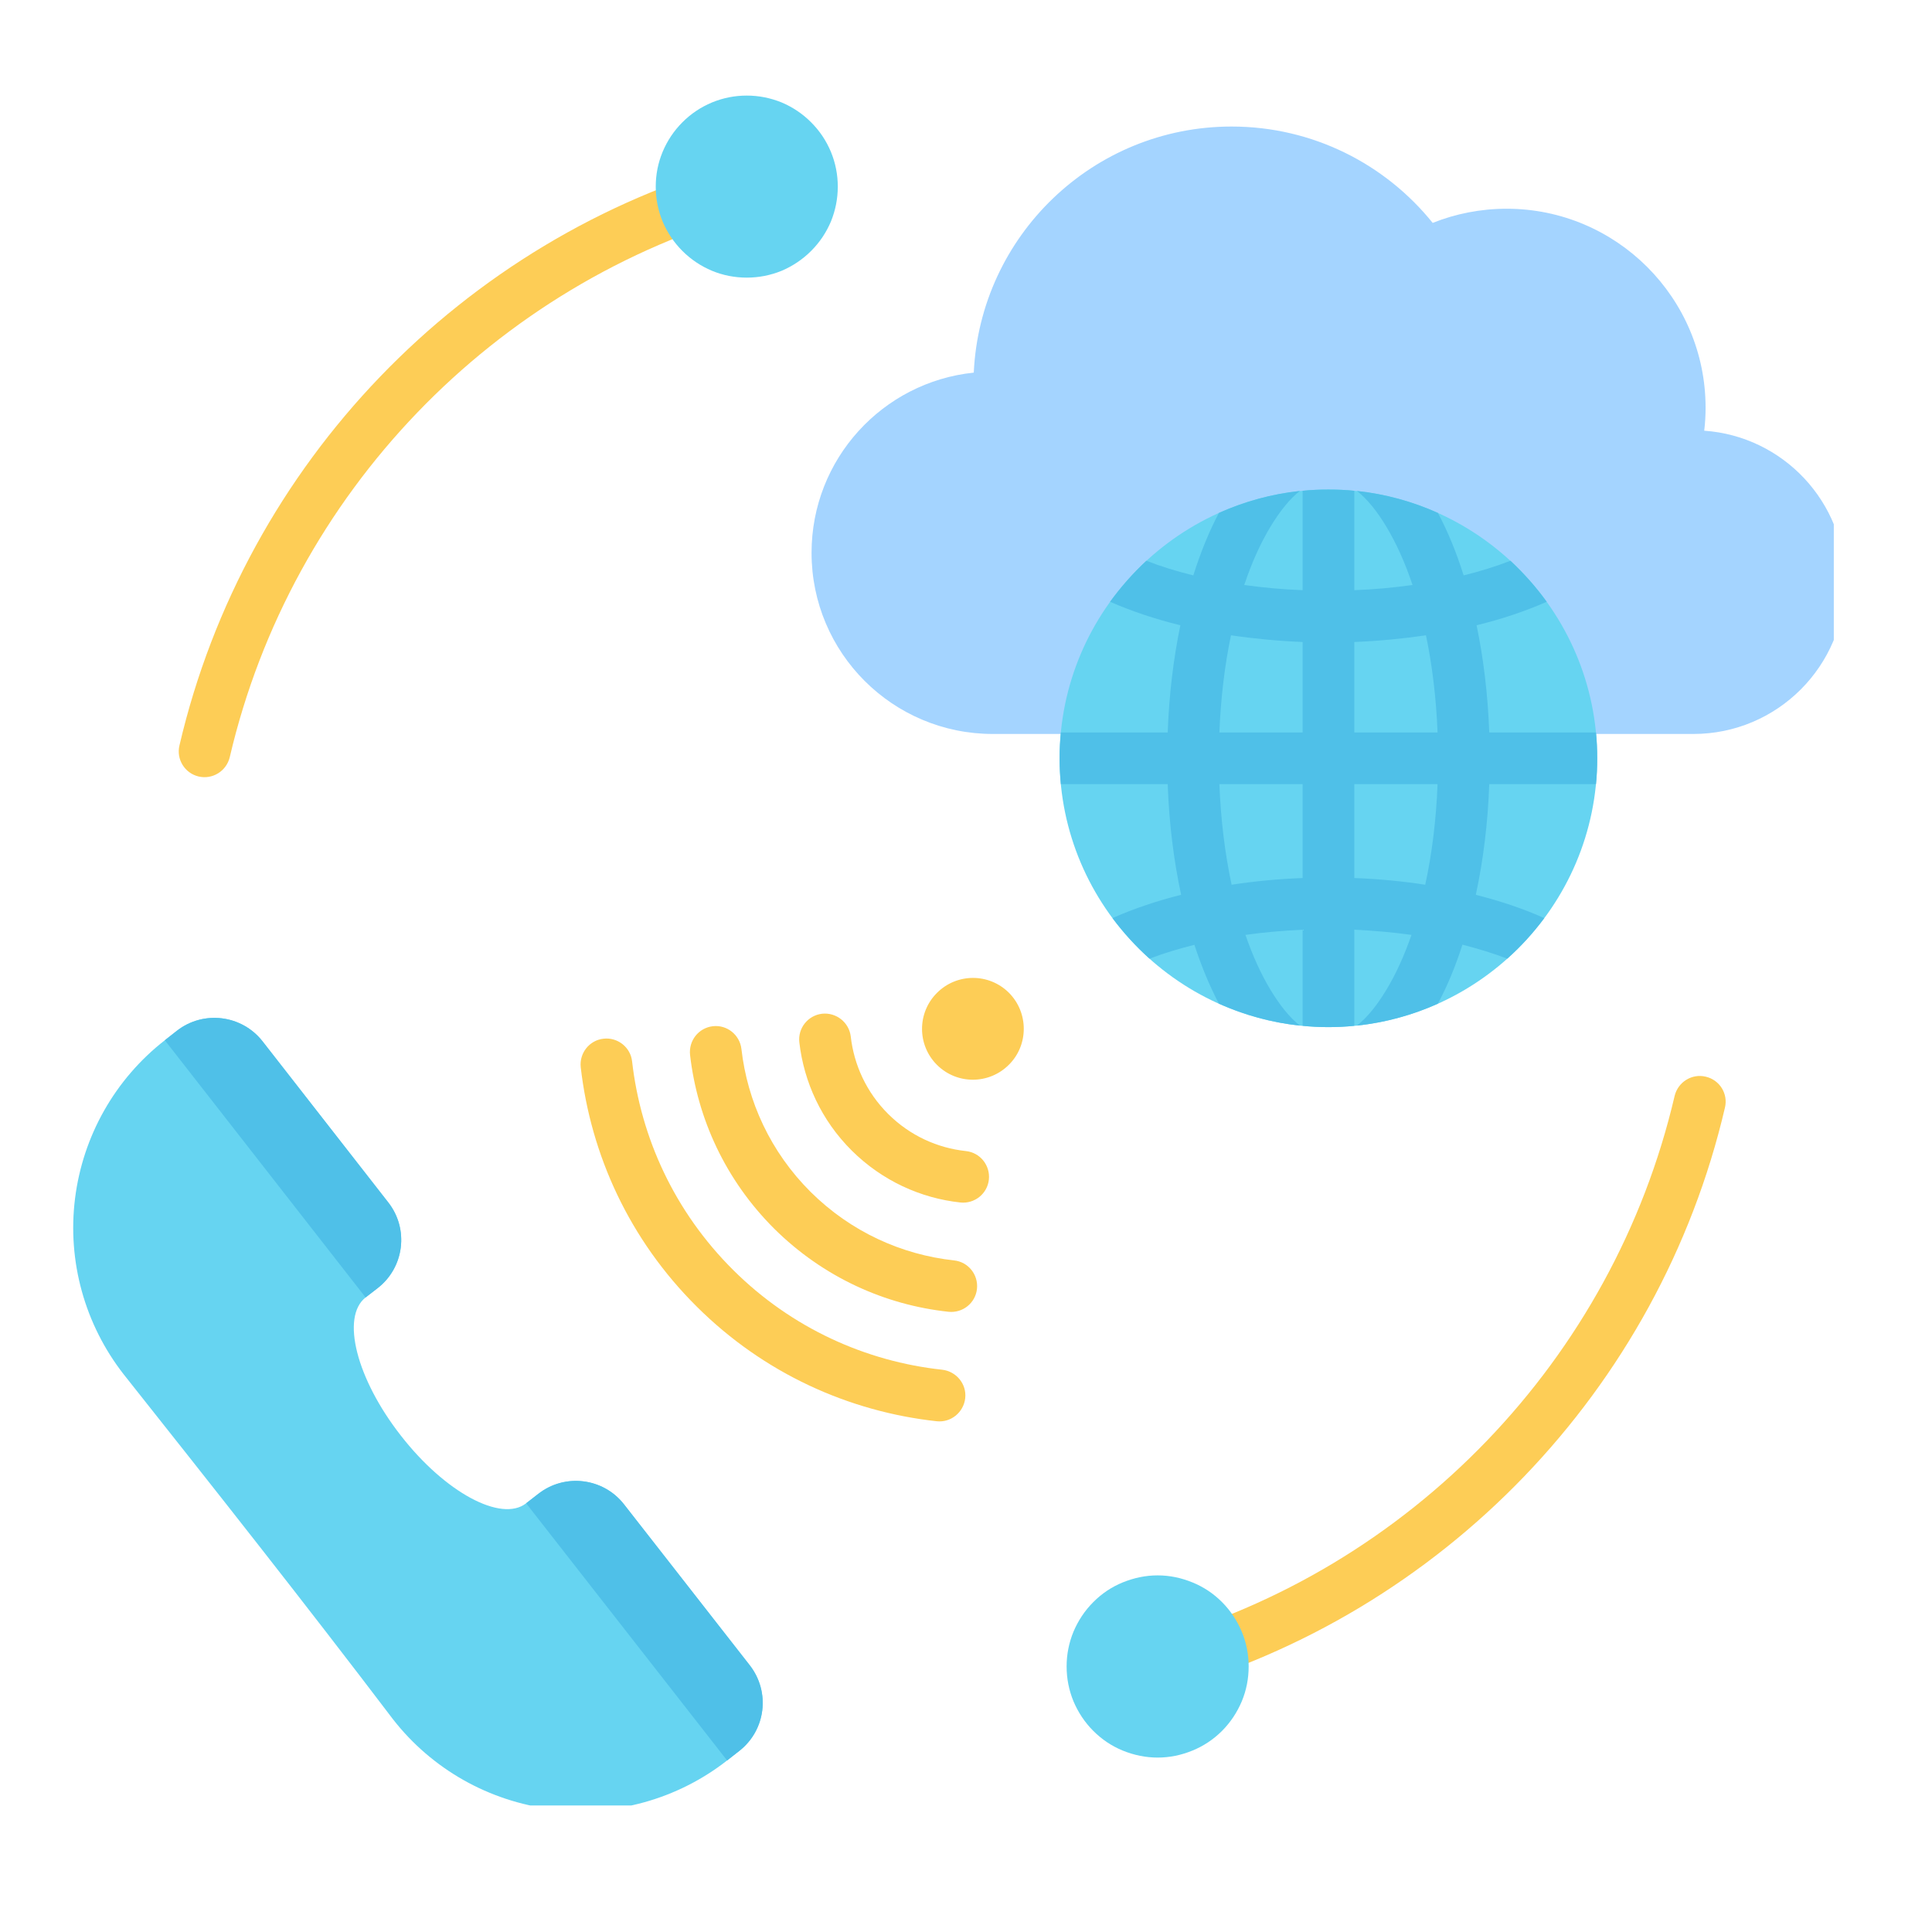
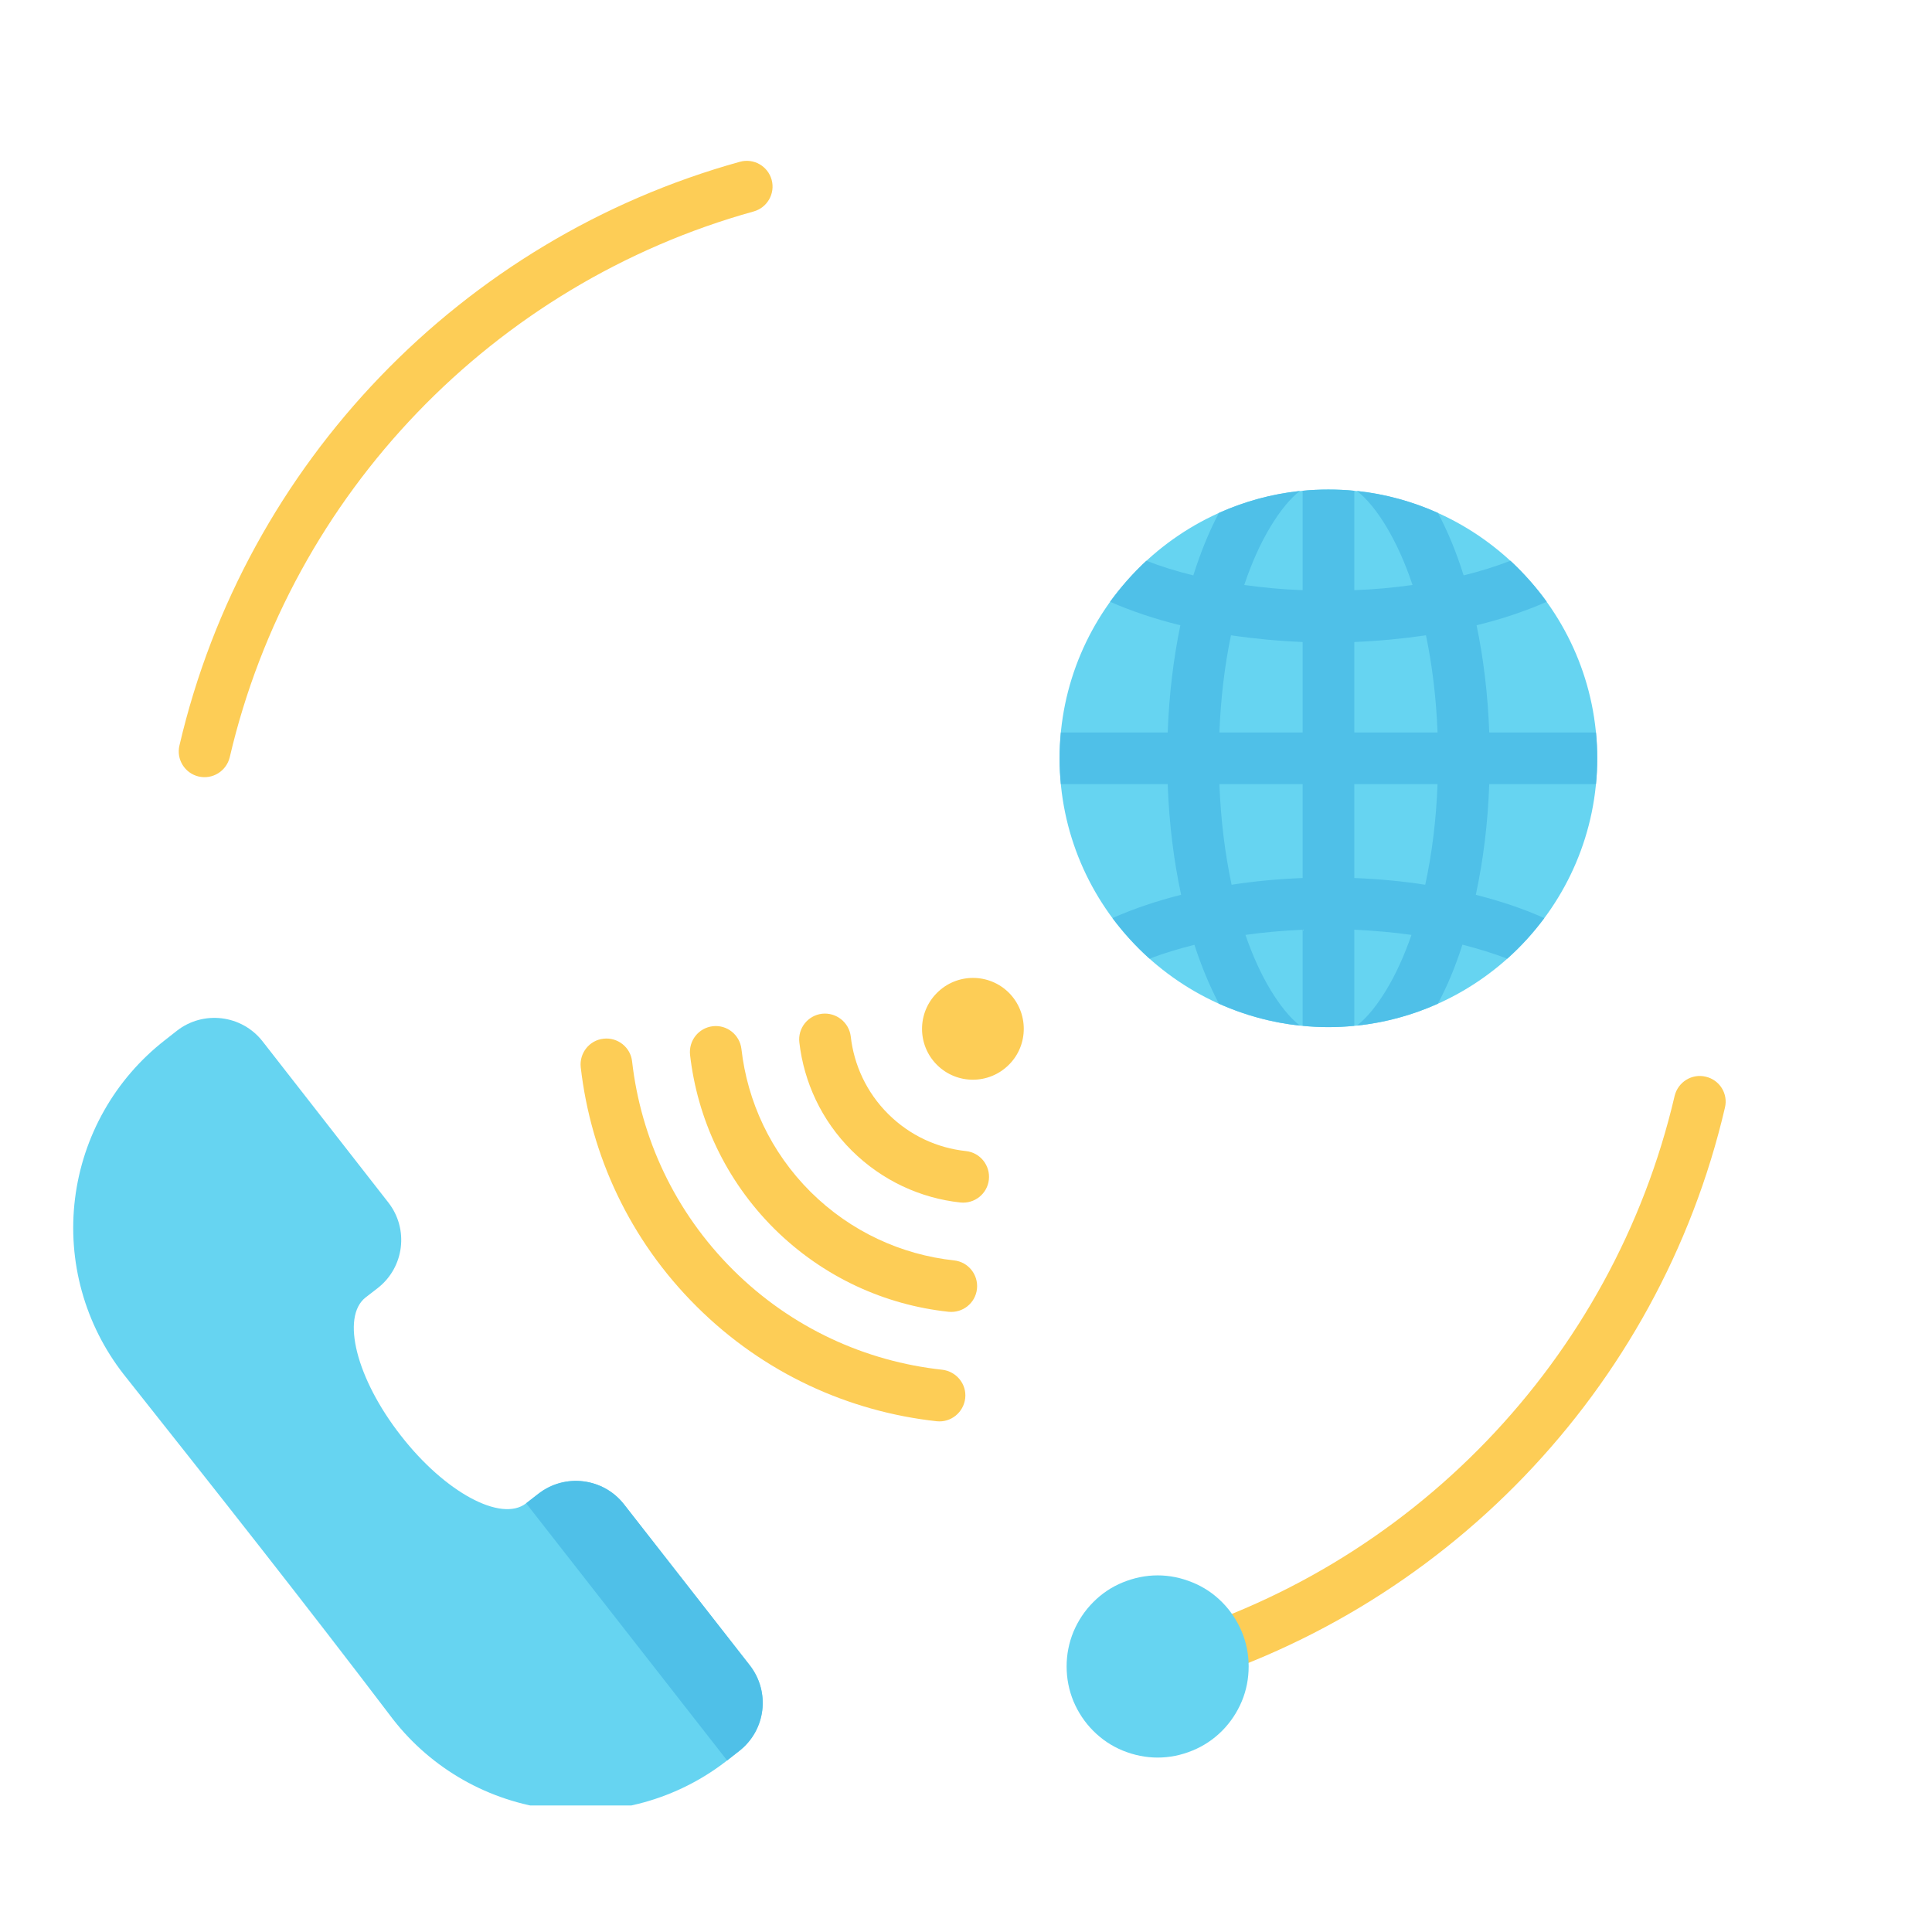
<svg xmlns="http://www.w3.org/2000/svg" width="66" viewBox="0 0 49.5 49.5" height="66" preserveAspectRatio="xMidYMid meet">
  <defs>
    <clipPath id="04b01138aa">
      <path d="M 1.703 26 L 20 26 L 20 46.258 L 1.703 46.258 Z M 1.703 26 " clip-rule="nonzero" />
    </clipPath>
    <clipPath id="17ad6ab17d">
      <path d="M 20 3 L 46.984 3 L 46.984 19 L 20 19 Z M 20 3 " clip-rule="nonzero" />
    </clipPath>
    <clipPath id="cd4e795632">
      <path d="M 16 2.449 L 22 2.449 L 22 8 L 16 8 Z M 16 2.449 " clip-rule="nonzero" />
    </clipPath>
  </defs>
  <path fill="#fdcd56" d="M 24.445 32.293 C 24.809 32.332 25.07 32.66 25.031 33.023 C 24.992 33.387 24.664 33.648 24.301 33.609 C 22.672 33.434 21.09 32.723 19.836 31.48 C 18.586 30.234 17.867 28.656 17.68 27.027 C 17.641 26.664 17.898 26.336 18.262 26.293 C 18.625 26.25 18.953 26.512 18.996 26.875 C 19.148 28.215 19.742 29.516 20.77 30.539 C 21.801 31.562 23.105 32.148 24.445 32.293 Z M 24.141 35.094 C 24.504 35.137 24.77 35.461 24.73 35.824 C 24.688 36.188 24.363 36.453 24 36.414 C 21.754 36.168 19.574 35.191 17.852 33.477 C 16.125 31.762 15.137 29.59 14.879 27.344 C 14.84 26.98 15.102 26.652 15.461 26.613 C 15.824 26.57 16.156 26.832 16.195 27.195 C 16.418 29.148 17.281 31.043 18.785 32.539 C 20.285 34.031 22.188 34.883 24.141 35.094 Z M 20.48 26.707 C 20.438 26.344 20.699 26.016 21.062 25.973 C 21.426 25.934 21.754 26.195 21.797 26.555 C 21.879 27.281 22.199 27.988 22.758 28.543 C 23.316 29.098 24.02 29.414 24.75 29.492 C 25.113 29.531 25.375 29.859 25.336 30.223 C 25.297 30.586 24.969 30.848 24.605 30.809 C 23.59 30.699 22.605 30.254 21.824 29.48 C 21.043 28.703 20.598 27.723 20.48 26.707 Z M 25.848 25.434 C 26.355 25.941 26.359 26.77 25.852 27.277 C 25.344 27.789 24.52 27.793 24.008 27.285 C 23.496 26.777 23.496 25.949 24.004 25.441 C 24.512 24.93 25.336 24.926 25.848 25.434 Z M 25.848 25.434 " fill-opacity="1" fill-rule="evenodd" />
  <g clip-path="url(#04b01138aa)">
    <path fill="#66d4f1" d="M 18.629 45.105 C 17.355 46.102 15.734 46.551 14.133 46.352 C 12.527 46.152 11.066 45.328 10.07 44.051 C 7.801 41.062 5.531 38.191 3.168 35.211 C 2.172 33.934 1.723 32.316 1.922 30.711 C 2.121 29.109 2.945 27.648 4.223 26.652 L 4.531 26.41 C 5.211 25.879 6.195 26 6.727 26.68 L 9.949 30.809 C 10.48 31.488 10.359 32.469 9.68 33 L 9.367 33.242 C 8.73 33.742 9.133 35.328 10.27 36.781 C 11.402 38.238 12.844 39.012 13.48 38.516 L 13.793 38.273 C 14.473 37.742 15.457 37.863 15.988 38.543 L 19.211 42.668 C 19.742 43.352 19.621 44.332 18.938 44.863 Z M 18.629 45.105 " fill-opacity="1" fill-rule="evenodd" />
  </g>
  <path fill="#4fc0e8" d="M 13.48 38.516 L 13.793 38.273 C 14.473 37.742 15.457 37.863 15.988 38.543 L 19.211 42.668 C 19.742 43.352 19.621 44.332 18.938 44.863 L 18.629 45.105 Z M 13.48 38.516 " fill-opacity="1" fill-rule="evenodd" />
-   <path fill="#4fc0e8" d="M 4.223 26.652 L 4.531 26.41 C 5.211 25.879 6.195 26 6.727 26.68 L 9.949 30.809 C 10.48 31.488 10.359 32.469 9.68 33 L 9.367 33.242 Z M 4.223 26.652 " fill-opacity="1" fill-rule="evenodd" />
  <g clip-path="url(#17ad6ab17d)">
-     <path fill="#a4d4ff" d="M 43.387 18.805 L 25.438 18.805 C 22.871 18.805 20.793 16.727 20.793 14.164 C 20.793 11.762 22.613 9.789 24.949 9.547 C 25.113 6.039 28.008 3.242 31.555 3.242 C 33.637 3.242 35.496 4.207 36.707 5.711 C 37.293 5.477 37.934 5.348 38.602 5.348 C 41.414 5.348 43.699 7.633 43.699 10.445 C 43.699 10.645 43.688 10.84 43.664 11.035 C 45.684 11.176 47.277 12.859 47.277 14.914 C 47.277 17.062 45.535 18.805 43.387 18.805 Z M 43.387 18.805 " fill-opacity="1" fill-rule="evenodd" />
-   </g>
+     </g>
  <path fill="#66d4f1" d="M 34.035 26.316 C 37.828 26.316 40.922 23.223 40.922 19.43 C 40.922 15.637 37.828 12.543 34.035 12.543 C 30.242 12.543 27.148 15.637 27.148 19.43 C 27.148 23.223 30.242 26.316 34.035 26.316 Z M 34.035 26.316 " fill-opacity="1" fill-rule="evenodd" />
  <path fill="#4fc0e8" d="M 27.18 18.766 L 29.918 18.766 C 29.953 17.793 30.066 16.871 30.242 16.02 C 29.582 15.859 28.977 15.652 28.441 15.418 C 28.719 15.039 29.027 14.688 29.371 14.367 C 29.742 14.512 30.145 14.637 30.574 14.742 C 30.762 14.145 30.984 13.605 31.23 13.141 C 31.879 12.852 32.574 12.656 33.305 12.578 C 33.035 12.789 32.789 13.105 32.555 13.488 C 32.297 13.914 32.07 14.418 31.879 14.988 C 32.359 15.055 32.859 15.102 33.375 15.121 L 33.375 12.574 C 33.594 12.551 33.812 12.543 34.035 12.543 C 34.258 12.543 34.48 12.551 34.699 12.574 L 34.699 15.121 C 35.215 15.102 35.715 15.055 36.191 14.988 C 36 14.418 35.773 13.914 35.516 13.488 C 35.285 13.105 35.035 12.789 34.766 12.578 C 35.496 12.656 36.195 12.852 36.84 13.141 C 37.09 13.605 37.312 14.145 37.5 14.742 C 37.926 14.637 38.328 14.512 38.699 14.367 C 39.043 14.688 39.355 15.039 39.629 15.418 C 39.098 15.652 38.492 15.859 37.832 16.02 C 38.008 16.867 38.121 17.793 38.156 18.766 L 40.891 18.766 C 40.914 18.984 40.922 19.203 40.922 19.43 C 40.922 19.652 40.914 19.871 40.891 20.09 L 38.156 20.09 C 38.121 21.098 38 22.055 37.812 22.926 C 38.457 23.09 39.047 23.289 39.566 23.523 C 39.285 23.898 38.969 24.25 38.617 24.562 C 38.262 24.426 37.879 24.309 37.469 24.203 C 37.289 24.766 37.078 25.273 36.84 25.715 C 36.195 26.004 35.496 26.199 34.766 26.277 C 35.035 26.066 35.285 25.75 35.516 25.367 C 35.762 24.965 35.977 24.488 36.164 23.953 C 35.691 23.887 35.203 23.844 34.699 23.82 L 34.699 26.281 C 34.48 26.305 34.258 26.316 34.035 26.316 C 33.812 26.316 33.594 26.305 33.375 26.281 L 33.375 23.82 C 32.867 23.844 32.379 23.887 31.91 23.953 C 32.094 24.488 32.312 24.965 32.555 25.367 C 32.789 25.75 33.035 26.066 33.305 26.277 C 32.574 26.199 31.879 26.004 31.23 25.715 C 30.996 25.273 30.785 24.766 30.602 24.207 C 30.195 24.309 29.809 24.426 29.453 24.562 C 29.105 24.25 28.785 23.898 28.504 23.523 C 28.523 23.516 28.539 23.508 28.555 23.5 C 29.066 23.277 29.637 23.082 30.262 22.926 C 30.074 22.055 29.953 21.098 29.918 20.09 L 27.18 20.09 C 27.16 19.871 27.148 19.652 27.148 19.43 C 27.148 19.203 27.16 18.984 27.18 18.766 Z M 36.516 22.668 C 36.688 21.879 36.797 21.008 36.832 20.09 L 34.699 20.09 L 34.699 22.496 C 35.328 22.52 35.938 22.578 36.516 22.668 Z M 36.832 18.766 C 36.797 17.883 36.695 17.043 36.535 16.277 C 35.949 16.363 35.336 16.422 34.699 16.449 L 34.699 18.766 Z M 31.242 20.09 C 31.277 21.008 31.387 21.879 31.555 22.668 C 32.137 22.578 32.746 22.52 33.375 22.496 L 33.375 20.09 Z M 31.539 16.277 C 31.379 17.043 31.277 17.883 31.242 18.766 L 33.375 18.766 L 33.375 16.449 C 32.738 16.422 32.121 16.363 31.539 16.277 Z M 31.539 16.277 " fill-opacity="1" fill-rule="evenodd" />
  <path fill="#fdcd56" d="M 42.906 28.078 C 42.992 27.723 43.348 27.5 43.703 27.586 C 44.059 27.668 44.281 28.023 44.195 28.379 C 42.508 35.609 36.953 41.359 29.836 43.336 C 29.484 43.434 29.121 43.227 29.023 42.875 C 28.926 42.523 29.133 42.156 29.484 42.059 C 36.137 40.215 41.328 34.836 42.906 28.078 Z M 5.887 19.398 C 5.801 19.758 5.445 19.977 5.09 19.895 C 4.734 19.812 4.512 19.453 4.598 19.098 C 6.285 11.867 11.84 6.117 18.957 4.145 C 19.309 4.047 19.672 4.254 19.77 4.605 C 19.867 4.957 19.66 5.32 19.309 5.418 C 12.656 7.266 7.465 12.641 5.887 19.398 Z M 5.887 19.398 " fill-opacity="1" fill-rule="evenodd" />
  <g clip-path="url(#cd4e795632)">
-     <path fill="#66d4f1" d="M 21.465 4.781 C 21.465 5.09 21.406 5.387 21.289 5.676 C 21.168 5.961 21 6.211 20.781 6.43 C 20.562 6.648 20.312 6.816 20.027 6.938 C 19.738 7.055 19.441 7.113 19.133 7.113 C 18.824 7.113 18.527 7.055 18.242 6.938 C 17.953 6.816 17.703 6.648 17.484 6.43 C 17.266 6.211 17.098 5.961 16.977 5.676 C 16.859 5.387 16.801 5.09 16.801 4.781 C 16.801 4.473 16.859 4.176 16.977 3.891 C 17.098 3.602 17.266 3.352 17.484 3.133 C 17.703 2.914 17.953 2.746 18.242 2.625 C 18.527 2.508 18.824 2.449 19.133 2.449 C 19.441 2.449 19.738 2.508 20.027 2.625 C 20.312 2.746 20.562 2.914 20.781 3.133 C 21 3.352 21.168 3.602 21.289 3.891 C 21.406 4.176 21.465 4.473 21.465 4.781 Z M 21.465 4.781 " fill-opacity="1" fill-rule="nonzero" />
-   </g>
+     </g>
  <path fill="#66d4f1" d="M 31.992 42.695 C 31.992 43.008 31.934 43.305 31.816 43.59 C 31.695 43.875 31.527 44.129 31.309 44.348 C 31.09 44.566 30.84 44.734 30.551 44.852 C 30.266 44.969 29.969 45.031 29.66 45.031 C 29.352 45.031 29.055 44.969 28.766 44.852 C 28.48 44.734 28.23 44.566 28.012 44.348 C 27.793 44.129 27.625 43.875 27.504 43.59 C 27.387 43.305 27.328 43.008 27.328 42.695 C 27.328 42.387 27.387 42.09 27.504 41.805 C 27.625 41.52 27.793 41.266 28.012 41.047 C 28.23 40.828 28.48 40.66 28.766 40.543 C 29.055 40.426 29.352 40.363 29.66 40.363 C 29.969 40.363 30.266 40.426 30.551 40.543 C 30.84 40.66 31.09 40.828 31.309 41.047 C 31.527 41.266 31.695 41.52 31.816 41.805 C 31.934 42.09 31.992 42.387 31.992 42.695 Z M 31.992 42.695 " fill-opacity="1" fill-rule="nonzero" />
</svg>